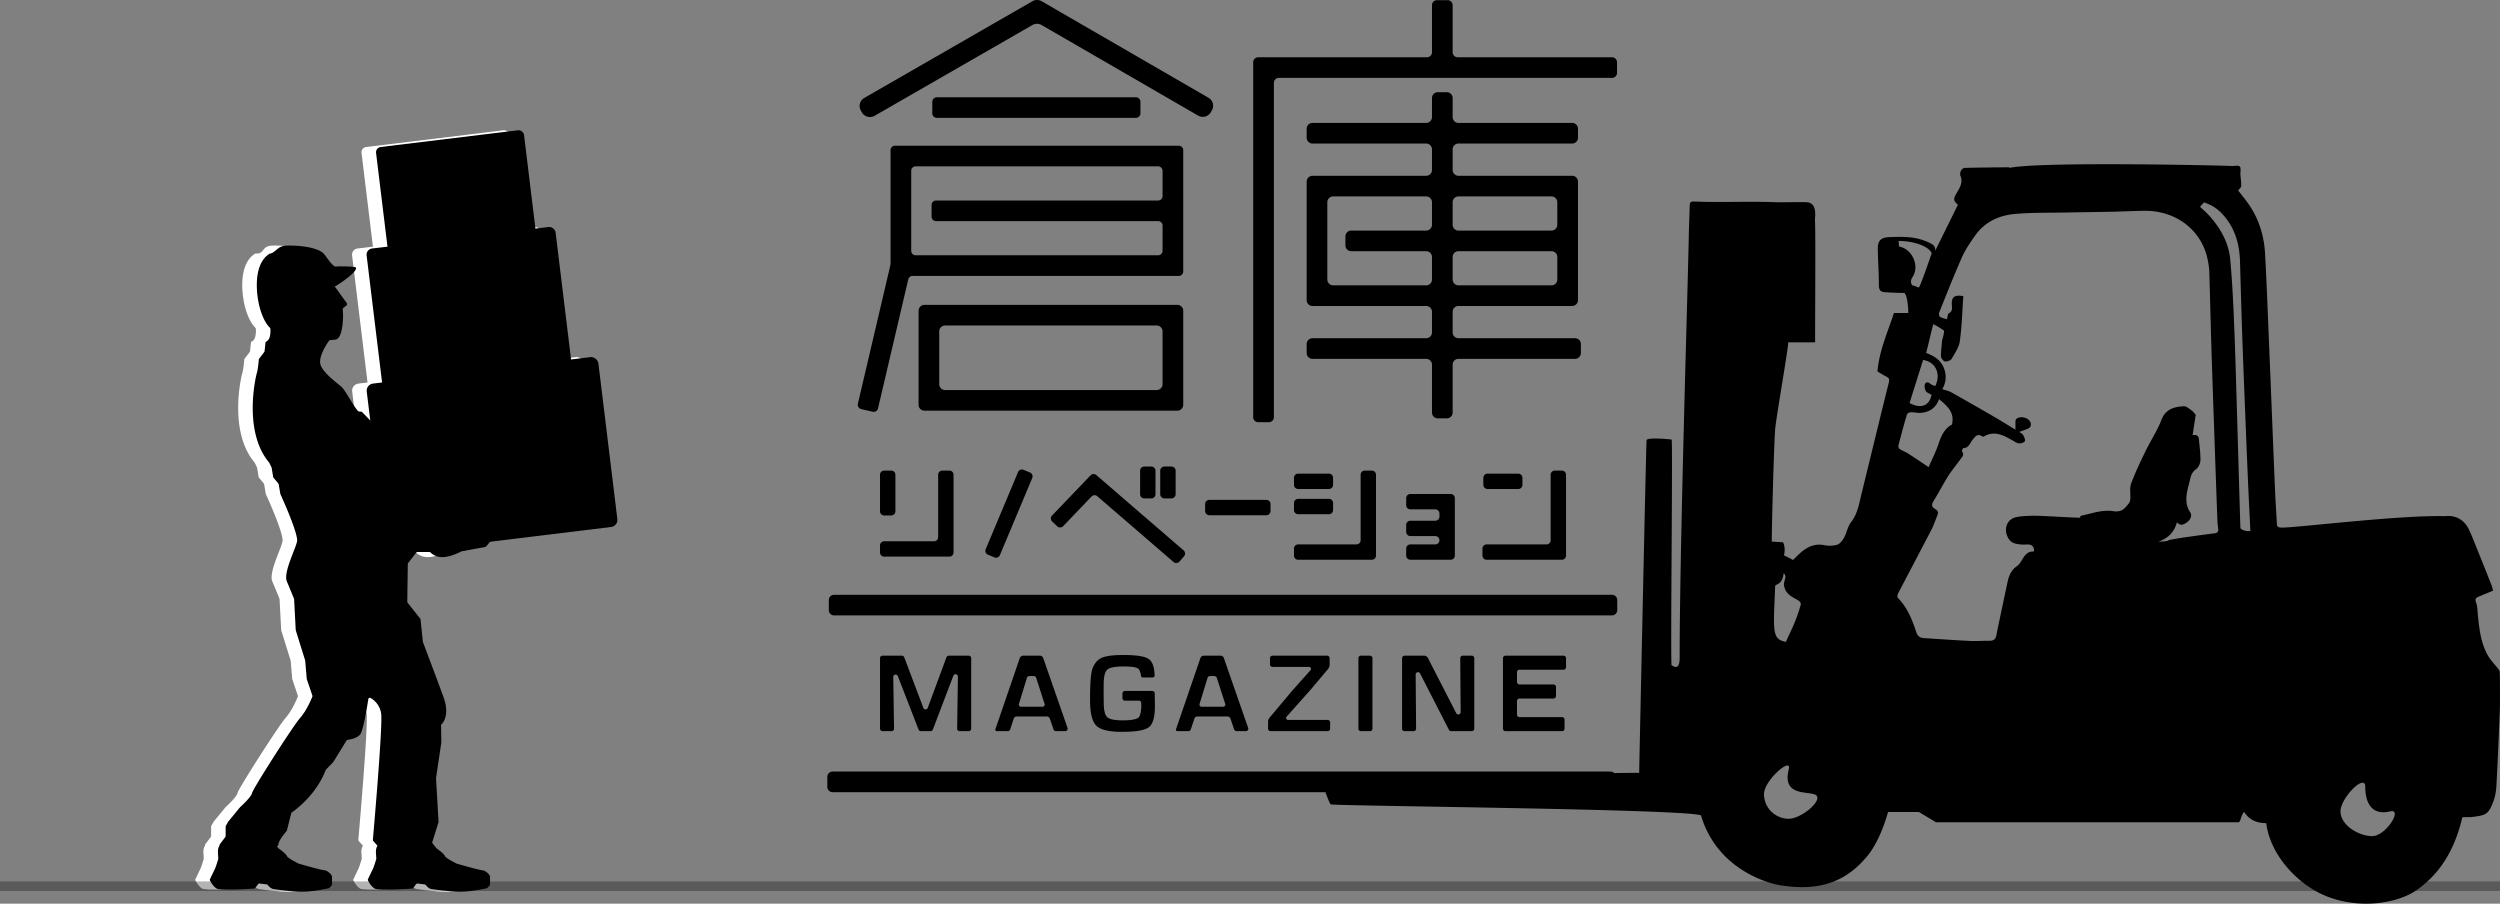
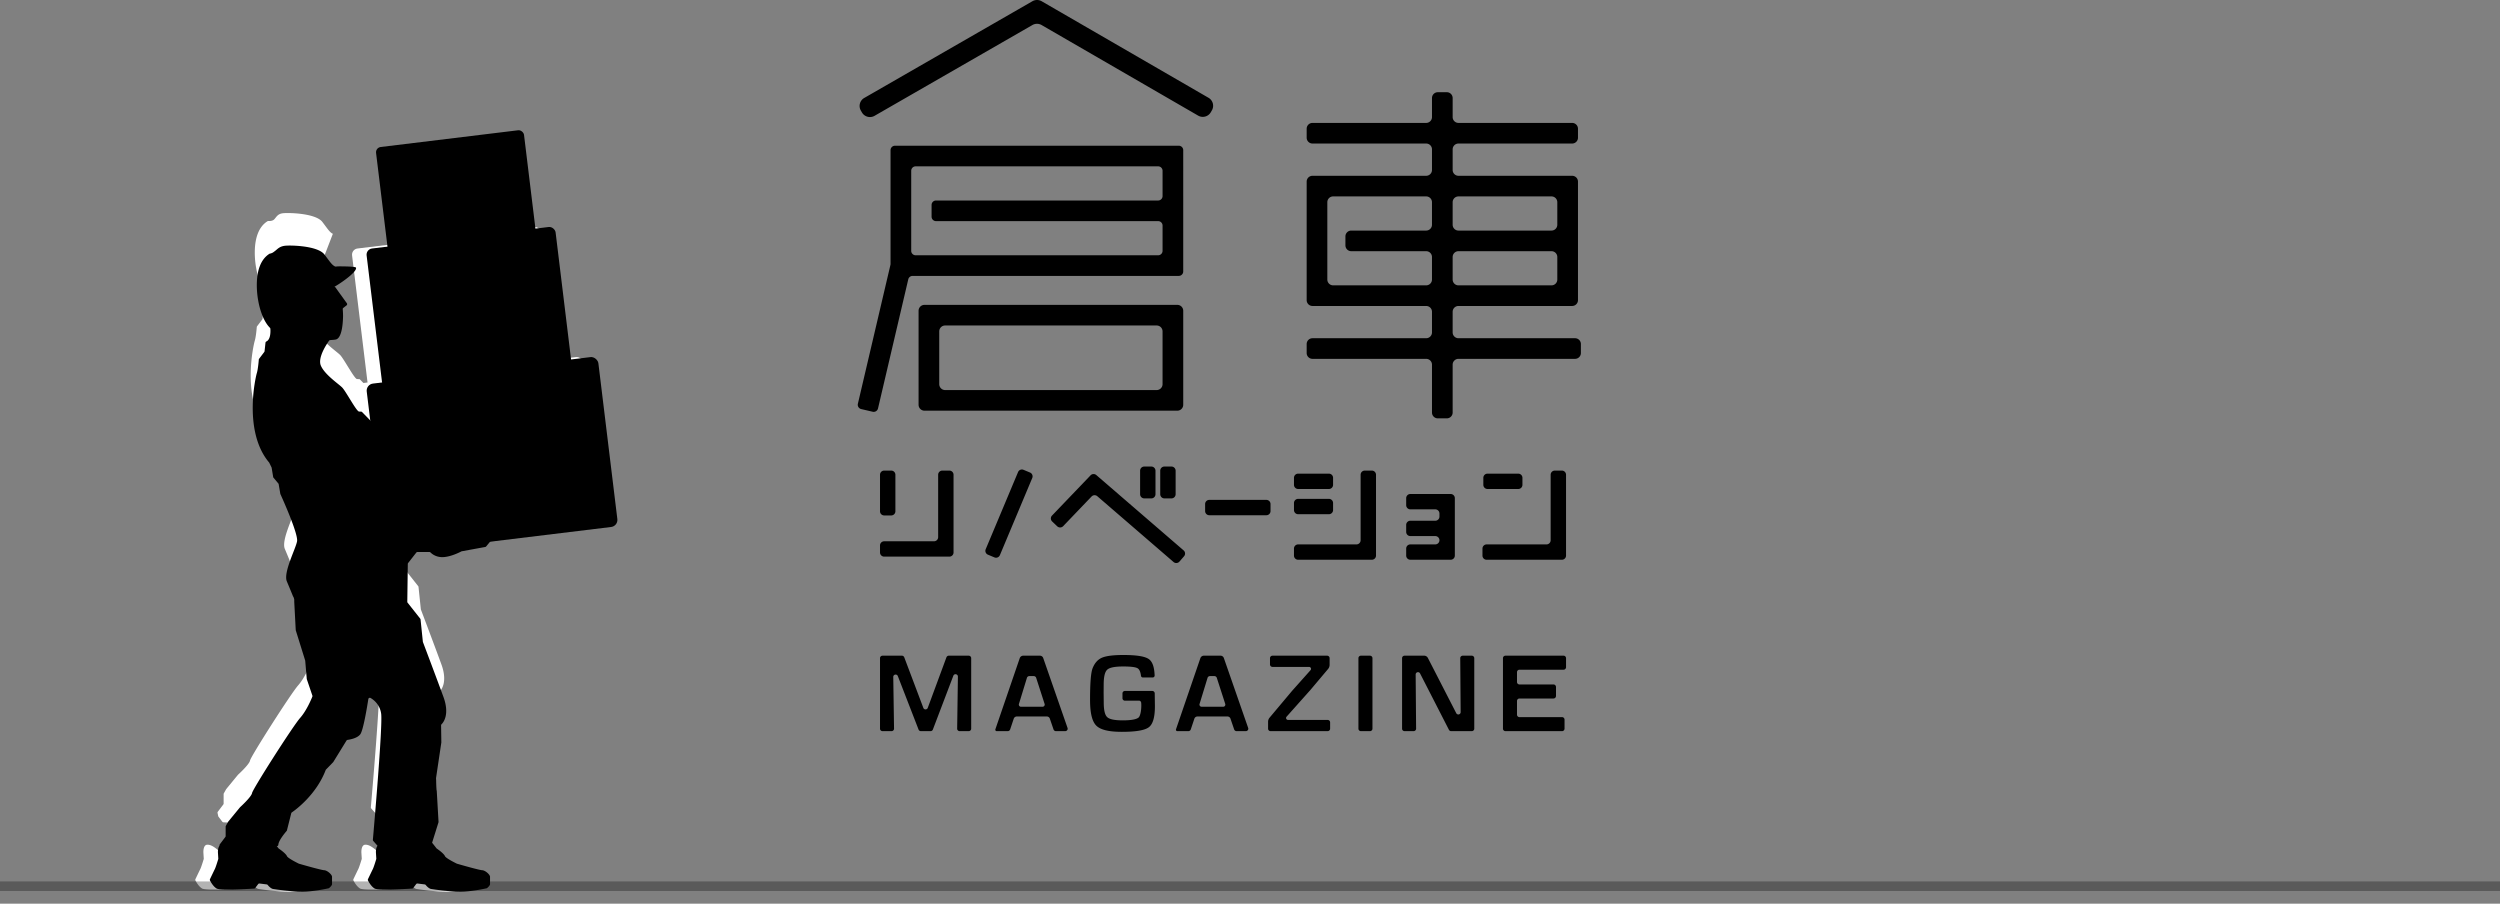
<svg xmlns="http://www.w3.org/2000/svg" width="916" height="331.099" viewBox="0 0 916 331.099">
  <rect x="0" y="0" width="916" height="331.099" fill="#808080" stroke="none" />
  <g data-name="レイヤー_1">
    <path d="M315.546 149.884l4.2.98a1.63 1.63 0 001.958-1.214l11.088-47.303a1.63 1.63 0 011.587-1.256h97.526c.901 0 1.63-.728 1.63-1.626V55.02c0-.898-.729-1.626-1.63-1.626H327.927c-.9 0-1.63.728-1.63 1.626v41.67c0 .125-.014.25-.043.37l-11.925 50.87c-.204.875.34 1.75 1.217 1.954zm18.324-87.31c0-.898.73-1.626 1.63-1.626h88.832c.9 0 1.63.728 1.63 1.626v9.266c0 .898-.73 1.626-1.63 1.626h-81.371c-.9 0-1.63.728-1.63 1.626v4.302c0 .898.73 1.626 1.63 1.626h81.371c.9 0 1.63.728 1.63 1.626v9.265c0 .898-.73 1.626-1.63 1.626H335.5c-.9 0-1.63-.728-1.63-1.626V62.574z" />
    <path d="M431.369 111.704h-92.636a2.165 2.165 0 00-2.168 2.162v34.445c0 1.194.971 2.162 2.168 2.162h92.636a2.164 2.164 0 002.167-2.162v-34.445c0-1.194-.97-2.162-2.167-2.162zm-5.406 29.053c0 1.194-.97 2.162-2.167 2.162h-77.49a2.164 2.164 0 01-2.167-2.162V121.42c0-1.194.97-2.162 2.167-2.162h77.49c1.196 0 2.167.968 2.167 2.162v19.337zm100.853 12.53h3.3a2.134 2.134 0 002.136-2.131v-17.543c0-1.178.957-2.132 2.137-2.132h42.712c1.18 0 2.137-.954 2.137-2.132v-3.29a2.134 2.134 0 00-2.137-2.132h-42.712a2.135 2.135 0 01-2.137-2.132v-7.556c0-1.177.957-2.131 2.137-2.131h41.644c1.18 0 2.138-.955 2.138-2.132V66.542a2.135 2.135 0 00-2.138-2.132H534.39a2.135 2.135 0 01-2.137-2.131v-7.557c0-1.177.957-2.132 2.137-2.132h41.644c1.18 0 2.138-.954 2.138-2.131v-3.291a2.135 2.135 0 00-2.138-2.132H534.39a2.135 2.135 0 01-2.137-2.131V35.92a2.134 2.134 0 00-2.137-2.131h-3.3c-1.18 0-2.136.954-2.136 2.131v6.985a2.135 2.135 0 01-2.137 2.131h-41.645c-1.18 0-2.136.955-2.136 2.132v3.29c0 1.178.956 2.132 2.136 2.132h41.645c1.18 0 2.137.955 2.137 2.132v7.557a2.135 2.135 0 01-2.137 2.131h-41.645c-1.18 0-2.136.955-2.136 2.132v43.434c0 1.177.956 2.132 2.136 2.132h41.645c1.18 0 2.137.954 2.137 2.131v7.556a2.135 2.135 0 01-2.137 2.132h-41.645c-1.18 0-2.136.954-2.136 2.132v3.29c0 1.178.956 2.132 2.136 2.132h41.645c1.18 0 2.137.954 2.137 2.132v17.543c0 1.177.957 2.131 2.137 2.131zm5.436-79.19c0-1.178.957-2.133 2.137-2.133h34.071c1.18 0 2.137.955 2.137 2.132v8.254a2.134 2.134 0 01-2.137 2.132h-34.07a2.135 2.135 0 01-2.138-2.132v-8.254zm0 20.07c0-1.177.957-2.131 2.137-2.131h34.071c1.18 0 2.137.954 2.137 2.131v8.255a2.134 2.134 0 01-2.137 2.132h-34.07a2.135 2.135 0 01-2.138-2.132v-8.255zm-9.71 10.387H488.47a2.135 2.135 0 01-2.137-2.132V74.096c0-1.177.957-2.132 2.137-2.132h34.07c1.181 0 2.138.955 2.138 2.132v8.254a2.135 2.135 0 01-2.137 2.132H495.1c-1.18 0-2.137.954-2.137 2.131v3.291c0 1.177.957 2.132 2.137 2.132h27.442c1.18 0 2.137.954 2.137 2.131v8.255a2.135 2.135 0 01-2.137 2.132zM315.811 41.196a3.392 3.392 0 004.627 1.24l57.826-33.257a3.395 3.395 0 013.392.004l57.346 33.18a3.392 3.392 0 004.63-1.228l.4-.69a3.375 3.375 0 00-1.23-4.617L381.668.456a3.395 3.395 0 00-3.392-.004l-61.62 35.44a3.374 3.374 0 00-1.243 4.614l.398.69z" />
-     <path d="M461.015 154.694h3.896a1.837 1.837 0 001.838-1.834V30.37c0-1.013.823-1.834 1.839-1.834h122.049c1.016 0 1.84-.821 1.84-1.834v-3.886a1.837 1.837 0 00-1.84-1.834H534.09a1.837 1.837 0 01-1.839-1.834V1.896a1.837 1.837 0 00-1.839-1.834h-3.895a1.836 1.836 0 00-1.839 1.834v17.252a1.837 1.837 0 01-1.84 1.834h-61.824c-1.016 0-1.84.82-1.84 1.834V152.86c0 1.013.824 1.834 1.84 1.834zM343.288 35.629c-.938 0-1.698.758-1.698 1.693v4.167c0 .935.76 1.694 1.698 1.694h72.872c.938 0 1.698-.759 1.698-1.694v-4.167c0-.935-.76-1.693-1.698-1.693h-72.872zm-37.676 189.857H590.62a1.93 1.93 0 001.932-1.927v-3.7a1.93 1.93 0 00-1.932-1.927H305.612a1.93 1.93 0 00-1.932 1.928v3.7a1.93 1.93 0 001.932 1.926z" />
-     <path d="M915.985 251.842c.002-1.881-.008-3.763-.084-5.642-.014-.377-.29-.783-.537-1.105-1.265-1.643-2.785-3.136-3.799-4.917-2.56-4.497-3.128-9.555-3.664-14.595-.17-1.6-.116-3.29-.65-4.765-.424-1.172-.244-1.693.738-2.117 1.742-.754 3.504-1.46 5.433-2.26-.116-.505-.184-1.16-.416-1.75a1897.586 1897.586 0 00-5.682-14.233c-.9-2.228-1.755-4.483-2.812-6.636-1.016-2.072-3.503-5.268-8.678-4.692-16.589-.488-55.764 4.398-59.955 4.176-1.213-.065-1.586-.307-1.64-1.433-.187-3.845-.467-7.686-.634-11.532-.39-8.958-.737-17.918-1.102-26.877-.364-8.96-.72-17.92-1.098-26.879-.473-11.234-.866-22.473-1.49-33.7-.358-6.433-2.188-12.498-5.882-17.88-1.268-1.85-2.712-3.58-3.979-5.239.369-.487 1.081-1 1.108-1.548.07-1.406-.179-2.827-.27-4.244-.066-1.02.3-2.412-.23-2.958-.507-.522-1.925-.147-2.94-.199-4.388-.225-69.669-1.67-81.371.676-.095-.071-.192-.205-.287-.204-5.36.058-10.723.083-16.082.23-1.28.035-2.144 1.75-1.623 3.04.932 2.31-.355 4.318-1.328 5.989-1.23 2.113-1.564 2.872.352 4.477l-8.31 16.83c.123-2.04-1.269-2.498-2.702-3.16-4.55-2.103-9.337-2.002-14.157-1.802-3.113.13-4.256 1.323-4.187 4.413.143 6.323.334 7.04.395 13.364.015 1.543.658 2.282 2.054 2.38 2.338.164 4.685.283 7.028.277 1.372-.004 1.74 6.202 1.687 7.348h-5.238c-2.277 6.957-5.374 13.703-6.052 21.43.935.548 2.079 1.286 3.287 1.901.946.482 1.183.935.895 2.092-3.404 13.639-6.694 27.305-10.05 40.955-.872 3.55-1.39 7.179-3.795 10.26-1.248 1.6-1.581 3.88-2.59 5.707-.583 1.053-1.552 2.298-2.593 2.597-1.51.432-3.278.422-4.877.104-5.923-1.176-9.793 4.38-11.221 5.437l-3.173-1.637c-.489.557.837-2.076-.481-4.866-.696.078-3.444-.26-4.104-.186-.129-.57.763-37.554 1.303-41.957.89-7.238 5.041-30.732 4.688-31.088h9.894c-.101-1.012.24-42.335-.1-44.945.637-5.454-1.356-6.319-3.223-6.39-2.496-.097-8.845.092-11.34 0-10.182-.379-18.785.146-28.965-.223-2.227-.08-2.315 0-2.368 2.244-.08 3.253-.244 6.504-.3 9.757-.348 19.576-3.357 114.26-3.357 155.17 0 5.216-2.564 2.758-2.947 2.779-.48.026.477-82.697 0-82.763-.997-.139-9.061-.884-9.175.248-.187 1.849-2.588 115.436-2.717 121.882-.554-.035-3.92-.006-9.166.072a1.928 1.928 0 00-1.354-.554H305.064a1.93 1.93 0 00-1.932 1.927v3.7a1.93 1.93 0 001.932 1.927h180.57c.833 2.163 1.674 4.455 2.003 4.487 6.706.633 130.88 1.715 135.607 4.022 5.897 19.85 24.725 24.975 29.249 25.634 8.36 1.217 20.708 1.927 30.736-9.656 5.668-5.902 8.545-17.218 8.545-17.218h11.321l6.268 3.757h110.98c.968-1.094.432-1.86 1.9-3.815 1.726 2.721 4.307 4.136 8.108 4.136 1.276 10.327 9.272 19.87 18.025 24.826 12.927 7.321 29.525 5.153 37.287-.442 5.743-4.138 12.974-11.244 16.54-26.527 1.243-.109 2.466.018 3.656-.13 5.019-.628 5.914-.845 7.767-5.853.657-1.772.961-3.74 1.064-5.637.486-9.074.874-18.154 1.237-27.234.117-2.918.058-5.842.058-8.763zM650.413 214.82c.008-.186.207-.447.38-.515 1.928-.762 2.546-2.348 2.737-4.3 1.38 1.239.092 2.472.098 4.268.725 5.454 6.918 4.803 6.105 7.549-1.94 6.547-3.234 8.485-5.38 13.382-5.154-1.078-4.611-3.566-3.94-20.384zm4.988 85.17c-5.013 0-9.077-4.053-9.077-9.053s10.293-13.904 9.077-9.054c-2.27 9.054 5.248 8.162 9.076 9.054 4.882 1.137-4.063 9.053-9.076 9.053zm40.406-209.673c-.045-.594-.095-1.228-.158-2.027 5.177-.022 10.942 1.76 12.131 4.507-.987 2.782-3.859 11.27-4.685 12.521-.463 0-1.71-.755-2.405-.755-.822-1.11-.577-2.059.113-3.137 2.588-4.042-.141-10.21-4.996-11.109zm9.874 53.025c.403.628 1.364.899 2.051 1.31-.83 4.08-3.898 5.239-8.072 3.018 1.638-5.211 3.282-10.449 4.954-15.772 4.614.65 6.677 5.18 4.441 9.586-.583-.273-1.262-.44-1.738-.845-.824-.698-1.705-.773-2.037.183-.252.729-.032 1.846.4 2.52zm-10.073 19.819c.97-3.77 1.978-7.53 3.074-11.264.117-.394.87-.833 1.34-.845 1.311-.035 2.644.32 3.94.202 3.117-.284 5.391-1.877 6.513-5.034 2.92 2.53 5.793 4.793 4.724 9.332-2.477 1.291-3.836 3.78-4.81 6.758-1.032 3.16-2.584 6.153-3.751 8.852-2.49-1.663-4.987-3.377-7.536-5.011-.996-.638-2.15-1.028-3.14-1.674-.293-.19-.456-.918-.354-1.316zm115.76 32.255c-3.63.461-7.256.941-10.876 1.468-2.179.316-4.343.732-6.374 1.08 1.712 0-.873.495-3.28.495 3.372-1.141 5.797-3.329 6.791-7.109 1.383 1.527 2.534.789 3.603.068 1.279-.86 2.064-2.476 1.328-3.587-2.71-4.094-1.046-8.061-.14-12.087.337-1.5.766-2.828 2.233-3.848.887-.617 1.559-2.14 1.586-3.273.062-2.548-.341-5.107-.55-7.663-.107-1.307-.846-1.766-2.309-1.524l1.13-7.502c-.629-.662-1.019-1.233-1.551-1.596-.87-.591-1.853-1.513-2.754-1.477-3.562.145-6.743 1.016-8.275 5.026-1.507 3.942-3.92 7.531-5.775 11.353-1.903 3.921-3.809 7.864-5.31 11.946-.627 1.705-.17 3.794-.294 5.703-.036.561-.257 1.203-.61 1.63-.726.882-1.477 1.863-2.446 2.388-.832.451-2.021.574-2.98.411-4.089-.693-7.846.78-11.713 1.565-.396.08-.79.518-.632.57v.236c-3.148 0-14.417-.797-17.455-.718-1.98.051-3.995.107-5.923.505-3.61.745-4.792 4.575-2.927 7.747 1.133 1.925 2.722 2.042 4.45 2.254.893.11 1.81.026 2.718.024q2.343-.005 2.218 2.566c-2.844-.187-3.717 2.102-4.96 3.987a5.637 5.637 0 01-1.421 1.473c-2.074 1.467-2.864 3.611-3.355 5.954-1.351 6.435-2.757 12.86-4.053 19.306-.31 1.542-1.108 2.017-2.568 1.995-2.416-.035-4.84.168-7.249.049-5.597-.276-11.19-.676-16.783-1.043-1.446-.095-2.275-.75-2.774-2.271-1.488-4.526-3.276-8.93-6.697-12.457-.26-.268-.184-1.126.037-1.553 4.07-7.835 8.215-15.632 12.272-23.474.874-1.688 1.455-3.526 2.19-5.287.427-1.023.075-1.764-.83-2.25-1.498-.804-1.323-1.738-.533-3.025 1.824-2.97 3.417-6.085 5.278-9.031 1.334-2.112 2.975-4.028 4.431-6.066.628-.879 1.602-1.718.645-3.018-.137-.185.29-1.144.474-1.15 2.062-.057 2.452-1.935 3.433-3.1.96-1.142 1.706-2.409 3.448-1.241.169.112.511.152.673.056 3.828-2.265 7.095-.425 10.374 1.376.782.43 1.56 1.066 2.387 1.15.748.077 1.958-.267 2.232-.8.27-.529-.295-1.562-.648-2.3-.18-.373-.705-.582-1.374-1.096 1.155-.424 2.014-.75 2.882-1.054 1.248-.438 1.705-1.547 1.088-2.668-.915-1.66-3.745-2.217-5.101-.986a.963.963 0 00-.272.625c-.029.953-.013 1.908-.013 3.263-2.804-1.7-5.178-3.192-7.603-4.597-5.318-3.08-10.645-6.146-16.01-9.144-.973-.544-2.144-.738-3.2-1.085 1.451-2.502 1.642-5.257.505-7.955-1.154-2.743-3.52-4.28-6.432-5.328.684-2.311 1.902-8.025 2.635-10.504 1.205.457 2.994 1.707 3.87 2.274.397.257-.69 3.543-.712 4.138-.067 1.78-.429 3.56-.346 5.326.032.683.88 1.78 1.481 1.871.774.118 2.078-.351 2.445-.98 1.21-2.068 2.687-4.243 2.998-6.522.745-5.448.883-10.978 1.263-16.427-3.282-.55-4.322.329-4.213 3.08.048 1.216.397 2.451-1.12 3.241-.424.22-.41 1.278-.652 2.155-.804-.254-1.768-.41-2.546-.876-.32-.192-.48-1.149-.303-1.593 2.724-6.781 5.389-13.591 8.352-20.27 1.229-2.772 3.002-5.336 4.749-7.843 3.538-5.077 8.795-7.48 14.706-8.005 6.176-.549 12.416-.395 18.63-.52 5.8-.118 11.598-.179 17.397-.3 3.743-.08 7.486-.276 11.23-.329 11.47-.164 21.19 6.867 23.369 18.192.272 1.409.492 2.847.536 4.278.287 9.327.489 18.657.777 27.984.329 10.656.713 21.31 1.082 31.965.358 10.35.72 20.701 1.1 31.051.036 1.021.176 2.04.305 3.055.137 1.073-.357 1.521-1.389 1.653zm9.511-2.079c-.405-12.822-.754-25.647-1.137-38.47-.35-11.68-.642-23.36-1.115-35.035-.335-8.29-.708-16.589-1.478-24.845-.58-6.211-3.646-11.481-7.793-16.092-.957-1.063-2.07-1.987-3.277-3.132l1.546-1.674c.3.41 3.335.766 6.676 4.365 4.518 4.867 6.25 10.822 6.44 17.321.253 8.67.478 17.34.776 26.008.328 9.567.714 19.13 1.092 28.695a7125.4 7125.4 0 001.095 26.705c.25 5.767.552 11.532.831 17.319-.985.35-3.629-.3-3.656-1.165zm48.31 113.017c-5.012 0-11.629-4.053-11.629-9.053s9.077-14.054 9.077-9.054c0 6.573 2.872 10.569 9.076 9.054 4.87-1.189-1.51 9.053-6.523 9.053z" />
    <path d="M323.964 172.422h2.584c.843 0 1.527.684 1.527 1.527v13.387c0 .84-.682 1.523-1.523 1.523h-2.592c-.84 0-1.523-.682-1.523-1.523V173.95c0-.843.684-1.527 1.527-1.527zm18.249 25.904h-18.25c-.843 0-1.526.682-1.526 1.523v2.578c0 .842.683 1.523 1.527 1.523h23.887c.844 0 1.527-.681 1.527-1.523v-28.482c0-.84-.683-1.523-1.527-1.523h-2.584c-.844 0-1.527.682-1.527 1.523v22.858c0 .841-.684 1.523-1.527 1.523zm154.793 1.143h-21.367c-.844 0-1.527.681-1.527 1.523v2.578c0 .84.683 1.523 1.527 1.523h27.005c.843 0 1.527-.682 1.527-1.523v-29.625c0-.84-.684-1.523-1.527-1.523h-2.585c-.843 0-1.527.682-1.527 1.523v24c0 .842-.683 1.524-1.526 1.524zm71.154-25.524v24c0 .842-.683 1.524-1.526 1.524h-21.929c-.843 0-1.527.681-1.527 1.523v2.578c0 .84.684 1.523 1.527 1.523h27.568c.843 0 1.526-.682 1.526-1.523v-29.625c0-.84-.683-1.523-1.526-1.523h-2.585c-.843 0-1.527.682-1.527 1.523zm-125.08 9.213h20.915c.842 0 1.527.684 1.527 1.527v2.574c0 .84-.683 1.523-1.523 1.523h-20.915a1.528 1.528 0 01-1.527-1.527v-2.574c0-.84.682-1.523 1.523-1.523zm32.555-9.614h11.278c.843 0 1.527.684 1.527 1.527v2.574c0 .84-.682 1.523-1.523 1.523H475.64a1.528 1.528 0 01-1.527-1.527v-2.574c0-.84.682-1.523 1.523-1.523zm69.383 0h11.277c.843 0 1.527.684 1.527 1.527v2.574c0 .84-.682 1.523-1.523 1.523h-11.278a1.528 1.528 0 01-1.527-1.527v-2.574c0-.84.683-1.523 1.524-1.523z" />
    <path d="M475.635 182.784h11.278c.843 0 1.527.685 1.527 1.527v2.575c0 .84-.682 1.523-1.523 1.523H475.64a1.528 1.528 0 01-1.527-1.527v-2.574c0-.841.682-1.524 1.523-1.524zm-56.377-11.842h2.588c.843 0 1.527.684 1.527 1.526v8.62c0 .842-.682 1.524-1.523 1.524h-2.588a1.528 1.528 0 01-1.527-1.527v-8.62c0-.841.682-1.523 1.523-1.523zm7.375 0h2.589c.842 0 1.527.684 1.527 1.526v8.62c0 .842-.683 1.524-1.523 1.524h-2.589a1.528 1.528 0 01-1.527-1.527v-8.62c0-.841.683-1.523 1.523-1.523zm90.121 15.685h9.133c.843 0 1.527.682 1.527 1.523v1.125c0 .841-.684 1.523-1.527 1.523h-9.133c-.844 0-1.527.682-1.527 1.523v2.578c0 .841.683 1.523 1.527 1.523h9.133c.843 0 1.527.682 1.527 1.523 0 .842-.684 1.524-1.527 1.524h-9.133c-.844 0-1.527.681-1.527 1.523v2.578c0 .84.683 1.523 1.527 1.523h14.771c.843 0 1.527-.682 1.527-1.523v-21.044c0-.841-.684-1.523-1.527-1.523h-14.771c-.844 0-1.527.682-1.527 1.523v2.578c0 .841.683 1.523 1.527 1.523zm-154.778 16.608l2.385.996a1.528 1.528 0 001.998-.818l11.863-28.283a1.522 1.522 0 00-.82-1.993l-2.385-.995a1.528 1.528 0 00-1.998.817l-11.862 28.283a1.522 1.522 0 00.82 1.993zm23.529-12.173l1.868 1.78a1.53 1.53 0 002.16-.048l10.42-10.877a1.53 1.53 0 012.103-.1l27.934 24.104a1.53 1.53 0 002.154-.155l1.691-1.95a1.52 1.52 0 00-.155-2.148l-31.994-27.606a1.53 1.53 0 00-2.103.1l-14.127 14.746a1.52 1.52 0 00.05 2.154zm-29.66 50.078c0-.496-.423-.9-.942-.9h-7.238a.945.945 0 00-.883.587l-6.851 18.537a.854.854 0 01-.809.565h-.002a.856.856 0 01-.81-.56l-7-18.554a.946.946 0 00-.879-.576h-7.053c-.52 0-.942.405-.942.9V267c0 .496.423.898.942.898h3.258c.52 0 .942-.402.942-.899l-.288-18.956a.847.847 0 01.699-.864c.357-.069.79.071.972.537l7.605 19.615c.14.344.484.567.875.567h3.48a.934.934 0 00.877-.578l7.505-19.727a.844.844 0 01.97-.54c.355.069.71.361.703.863L350.704 267c.001.495.424.897.942.897h3.257c.52 0 .942-.402.942-.899V241.14zm55.764-1.149c-3.703 0-6.359.341-7.892 1.013-1.514.662-2.659 1.97-3.404 3.884-.617 1.612-.917 5.39-.917 11.551 0 4.797.743 7.876 2.271 9.416s4.589 2.289 9.356 2.289c5.213 0 8.467-.564 9.948-1.72 1.47-1.143 2.185-3.659 2.185-7.69l-.064-4.683a.901.901 0 00-.89-.888h-10.038a.895.895 0 00-.89.899v1.768c0 .496.4.899.89.899h5.194c.427 0 .75.352.785.857.162 2.27-.292 4.756-.971 5.32-1.03.857-3.704 1.036-5.765 1.036-3.005 0-4.88-.388-5.73-1.186-.855-.802-1.27-2.581-1.27-5.438l-.04-3.583.02-2.821c0-2.91.42-4.717 1.28-5.522.853-.804 2.777-1.196 5.881-1.196 2.849 0 4.587.226 5.313.692.622.401 1.022 1.308 1.19 2.697.044.367.315.634.645.634h3.695a.65.65 0 00.467-.207.722.722 0 00.2-.524c-.115-3.055-.787-4.996-2.054-5.938-1.413-1.05-4.487-1.559-9.395-1.559zm91.26 1.149c0-.496-.423-.9-.942-.9h-3.258c-.52 0-.942.404-.942.9v25.858c0 .497.423.9.942.9h3.258c.52 0 .942-.403.942-.9V241.14zm70.031-.9h-21.273c-.52 0-.942.404-.942.9v25.859c0 .496.423.898.942.898h20.722c.496 0 .9-.422.9-.941v-3.258c0-.52-.404-.942-.9-.942h-15.615a.907.907 0 01-.907-.907v-5.011c0-.501.406-.907.907-.907h12.482c.496 0 .901-.423.901-.942v-3.258c0-.52-.405-.942-.9-.942h-12.483a.907.907 0 01-.907-.907v-3.594c0-.501.406-.907.907-.907h16.165c.496 0 .9-.423.9-.942v-3.258c0-.52-.404-.942-.9-.942zm-32.727.9c0-.496-.423-.9-.942-.9h-3.257c-.52 0-.942.404-.942.9l.152 19.779a.842.842 0 01-.65.835.841.841 0 01-.962-.44l-10.402-20.252a1.544 1.544 0 00-1.367-.823h-7.141c-.52 0-.942.405-.942.9V267c0 .496.422.898.942.898h3.258c.52 0 .942-.402.942-.899l-.164-19.855a.837.837 0 01.648-.834c.397-.1.78.08.964.44l10.585 20.664c.16.298.472.484.813.484h7.523c.52 0 .942-.402.942-.899V241.14zm-53.755 22.638h-14.495a.706.706 0 01-.527-1.176l8.493-9.53c.01-.01.024-.012.034-.022l6.692-7.943a2.36 2.36 0 00.554-1.517v-2.45c0-.496-.422-.9-.942-.9h-19.96c-.52 0-.942.404-.942.9v2.32c0 .496.423.899.942.899h10.506c.014 0 .025.005.039.005h2.846c.61 0 .933.72.528 1.176l-6.762 7.587-8.245 9.823c-.355.423-.551.96-.551 1.512v2.536c0 .497.422.9.942.9h20.848c.52 0 .942-.403.942-.9v-2.32c0-.495-.422-.9-.942-.9zm-29.088 2.935l-8.91-25.607a1.291 1.291 0 00-1.22-.867h-6.091a1.37 1.37 0 00-1.297.927l-8.922 26.038a.523.523 0 00.495.693h4.015a.956.956 0 00.907-.652l1.305-3.905a1.2 1.2 0 011.137-.82h10.994c.497 0 .939.317 1.1.787l1.347 3.943a.957.957 0 00.905.647h3.343c.316 0 .6-.143.78-.393a.865.865 0 00.112-.79zm-9.157-7.758h-7.897a.793.793 0 01-.758-1.025l2.924-9.555a.923.923 0 01.883-.653h1.637c.4 0 .756.258.879.64l3.087 9.557a.793.793 0 01-.755 1.036zm-57.025 7.758l-8.91-25.607a1.292 1.292 0 00-1.22-.867h-6.092a1.37 1.37 0 00-1.297.927l-8.922 26.038a.523.523 0 00.496.693h4.015a.956.956 0 00.906-.652l1.305-3.905a1.2 1.2 0 011.138-.82h10.994c.497 0 .938.317 1.099.787l1.348 3.943a.957.957 0 00.905.647h3.343c.316 0 .6-.143.78-.393a.865.865 0 00.112-.79zm-9.157-7.758h-7.897a.793.793 0 01-.758-1.025l2.924-9.555a.923.923 0 01.882-.653h1.638c.4 0 .755.258.878.64l3.087 9.557a.793.793 0 01-.754 1.036z" />
    <g fill="#fff">
-       <path d="M117.376 97.57a.56.56 0 00.207.033c.908-.01 7.367-.071 7.533.473.502 1.652-6.703 6.464-8.55 7.347a.564.564 0 01.866.235c.51 1.248 1.734 3.867 3.475 5.13a.56.56 0 01.024.887c-.19.156-.397.334-.587.512a.564.564 0 00-.171.524c.15.763.215 2.884.188 3.399-.034.64-.08 7.566-2.566 8.265-.564.159-1.927.195-2.208.248a.561.561 0 00-.355.224c-.694.966-4.25 6.134-3.008 9.093 1.374 3.274 6.377 6.627 7.761 7.983 1.385 1.355 5.26 8.787 6.223 8.868.344.028.56.032.694.025a.574.574 0 01.443.168l33.677 34.482a.566.566 0 00.074.064l14.456 10.405a.566.566 0 01.106.82l-2.86 3.461a.566.566 0 01-.335.197l-8.602 1.575a.544.544 0 00-.16.055c-.528.281-3.82 1.975-6.691 2.09-2.58.103-4.139-1.238-4.609-1.714a.557.557 0 00-.398-.165h-4.362a.566.566 0 00-.446.218l-2.988 3.821a.566.566 0 00-.12.341l-.182 13.848a.566.566 0 00.122.359l4.614 5.833a.566.566 0 01.119.293l.846 8.159a.545.545 0 00.033.14c.376.994 4.905 12.966 7.508 20.083 2.353 6.438-.019 9.36-.695 10.025a.556.556 0 00-.164.407l.09 6.204c0 .03-.001.06-.006.091l-1.933 12.984a.566.566 0 00-.006.116l.918 15.942a.566.566 0 01-.025.202l-2.597 8.296a.566.566 0 01-.25.316l-2.538 1.525-2.944 1.63a.566.566 0 01-.247.07l-7.956.382a.566.566 0 01-.305-.072l-4.564-2.564a.566.566 0 01-.147-.12l-2.347-2.66a.56.56 0 01-.14-.422c.298-3.394 3.646-41.8 3.039-46.195-.464-3.354-2.692-5.07-3.864-5.754a.563.563 0 00-.842.403c-.412 2.66-1.833 11.41-2.942 12.89-1.098 1.463-3.804 1.93-4.656 2.045a.561.561 0 00-.405.263l-4.82 7.827a.566.566 0 01-.075.098l-2.603 2.679a.551.551 0 00-.12.187c-3.49 9.143-11.14 14.659-12.394 15.517a.568.568 0 00-.23.33l-1.572 6.248a.556.556 0 01-.12.23c-.495.572-2.959 3.486-3.032 5.043a.559.559 0 01-.563.527h-.417a.566.566 0 00-.165.025l-11.385 3.454a.566.566 0 01-.193.024l-6.642-.33a.566.566 0 01-.423-.222l-1.395-1.84a.566.566 0 01-.102-.222l-.247-1.134a.566.566 0 01.102-.461l2.01-2.662a.566.566 0 00.115-.34v-3.46c0-.097.025-.192.072-.277l.847-1.507a.566.566 0 01.056-.082l4.263-5.19a.535.535 0 01.054-.056c.366-.334 4.171-3.839 4.387-5.197.226-1.426 14.933-24.483 17.606-27.507 2.36-2.672 4.105-6.86 4.48-7.803a.559.559 0 00.009-.388l-2.03-5.984a.566.566 0 01-.028-.134l-.56-6.628a.566.566 0 00-.023-.121l-3.433-11.024a.566.566 0 01-.024-.138l-.595-11.299a.551.551 0 00-.04-.18 584.812 584.812 0 00-2.618-6.33c-1.36-3.23 3.2-11.84 3.74-14.674.519-2.723-5.616-16.244-6.096-17.296a.55.55 0 01-.042-.137l-.598-3.513a.566.566 0 00-.162-.309l-1.698-2.028a.566.566 0 01-.17-.383l-.527-3.195a.566.566 0 00-.057-.227l-.825-1.7a.53.53 0 00-.071-.11c-9.498-11.269-4.99-31.152-4.5-32.726.43-1.375.672-4.26.726-4.974a.557.557 0 01.113-.295l1.89-2.495a.566.566 0 00.11-.28l.341-3.121a.561.561 0 01.322-.448c1.64-.765 1.528-3.827 1.465-4.662a.554.554 0 00-.164-.353c-3.247-3.24-4.26-9.81-4.26-9.81s-2.753-13.04 4.112-17.318a.572.572 0 01.338-.084c.423.026 1.505.025 2.12-.592.778-.78 1.2-1.985 3.1-2.238 1.902-.254 12.042-.09 14.548 3.174 1.803 2.348 2.76 3.927 3.848 4.338z" />
+       <path d="M117.376 97.57a.56.56 0 00.207.033c.908-.01 7.367-.071 7.533.473.502 1.652-6.703 6.464-8.55 7.347a.564.564 0 01.866.235c.51 1.248 1.734 3.867 3.475 5.13a.56.56 0 01.024.887c-.19.156-.397.334-.587.512a.564.564 0 00-.171.524a.561.561 0 00-.355.224c-.694.966-4.25 6.134-3.008 9.093 1.374 3.274 6.377 6.627 7.761 7.983 1.385 1.355 5.26 8.787 6.223 8.868.344.028.56.032.694.025a.574.574 0 01.443.168l33.677 34.482a.566.566 0 00.074.064l14.456 10.405a.566.566 0 01.106.82l-2.86 3.461a.566.566 0 01-.335.197l-8.602 1.575a.544.544 0 00-.16.055c-.528.281-3.82 1.975-6.691 2.09-2.58.103-4.139-1.238-4.609-1.714a.557.557 0 00-.398-.165h-4.362a.566.566 0 00-.446.218l-2.988 3.821a.566.566 0 00-.12.341l-.182 13.848a.566.566 0 00.122.359l4.614 5.833a.566.566 0 01.119.293l.846 8.159a.545.545 0 00.033.14c.376.994 4.905 12.966 7.508 20.083 2.353 6.438-.019 9.36-.695 10.025a.556.556 0 00-.164.407l.09 6.204c0 .03-.001.06-.006.091l-1.933 12.984a.566.566 0 00-.006.116l.918 15.942a.566.566 0 01-.025.202l-2.597 8.296a.566.566 0 01-.25.316l-2.538 1.525-2.944 1.63a.566.566 0 01-.247.07l-7.956.382a.566.566 0 01-.305-.072l-4.564-2.564a.566.566 0 01-.147-.12l-2.347-2.66a.56.56 0 01-.14-.422c.298-3.394 3.646-41.8 3.039-46.195-.464-3.354-2.692-5.07-3.864-5.754a.563.563 0 00-.842.403c-.412 2.66-1.833 11.41-2.942 12.89-1.098 1.463-3.804 1.93-4.656 2.045a.561.561 0 00-.405.263l-4.82 7.827a.566.566 0 01-.075.098l-2.603 2.679a.551.551 0 00-.12.187c-3.49 9.143-11.14 14.659-12.394 15.517a.568.568 0 00-.23.33l-1.572 6.248a.556.556 0 01-.12.23c-.495.572-2.959 3.486-3.032 5.043a.559.559 0 01-.563.527h-.417a.566.566 0 00-.165.025l-11.385 3.454a.566.566 0 01-.193.024l-6.642-.33a.566.566 0 01-.423-.222l-1.395-1.84a.566.566 0 01-.102-.222l-.247-1.134a.566.566 0 01.102-.461l2.01-2.662a.566.566 0 00.115-.34v-3.46c0-.097.025-.192.072-.277l.847-1.507a.566.566 0 01.056-.082l4.263-5.19a.535.535 0 01.054-.056c.366-.334 4.171-3.839 4.387-5.197.226-1.426 14.933-24.483 17.606-27.507 2.36-2.672 4.105-6.86 4.48-7.803a.559.559 0 00.009-.388l-2.03-5.984a.566.566 0 01-.028-.134l-.56-6.628a.566.566 0 00-.023-.121l-3.433-11.024a.566.566 0 01-.024-.138l-.595-11.299a.551.551 0 00-.04-.18 584.812 584.812 0 00-2.618-6.33c-1.36-3.23 3.2-11.84 3.74-14.674.519-2.723-5.616-16.244-6.096-17.296a.55.55 0 01-.042-.137l-.598-3.513a.566.566 0 00-.162-.309l-1.698-2.028a.566.566 0 01-.17-.383l-.527-3.195a.566.566 0 00-.057-.227l-.825-1.7a.53.53 0 00-.071-.11c-9.498-11.269-4.99-31.152-4.5-32.726.43-1.375.672-4.26.726-4.974a.557.557 0 01.113-.295l1.89-2.495a.566.566 0 00.11-.28l.341-3.121a.561.561 0 01.322-.448c1.64-.765 1.528-3.827 1.465-4.662a.554.554 0 00-.164-.353c-3.247-3.24-4.26-9.81-4.26-9.81s-2.753-13.04 4.112-17.318a.572.572 0 01.338-.084c.423.026 1.505.025 2.12-.592.778-.78 1.2-1.985 3.1-2.238 1.902-.254 12.042-.09 14.548 3.174 1.803 2.348 2.76 3.927 3.848 4.338z" />
      <path d="M89.958 309.403a.551.551 0 00.404-.614c-.13-1.007.224-2.656 2.196-2.647.567.002 3.683 4.065 4.133 4.655a.529.529 0 00.126.12c.423.289 2.574 1.794 3.002 2.781.327.755 3.873 2.514 4.31 2.729.03.014.057.025.088.034.643.186 8.044 2.324 9.207 2.379 1.216.057 2.904 1.651 2.904 2.391v2.733c0 .462-.753 1.147-1.04 1.39a.55.55 0 01-.24.12c-.855.191-5.663 1.224-9.525 1.224-4.254 0-9.656-.798-10.736-.968-.853-.135-1.705-1.085-2.027-1.48a.56.56 0 00-.365-.2l-2.618-.33a.566.566 0 00-.522.221l-1.065 1.411a.564.564 0 01-.414.224c-1.794.116-12.361.764-13.72-.017-1.187-.683-2.116-2.31-2.44-2.937a.559.559 0 01-.009-.5c.36-.755 1.438-3.02 1.773-3.68.363-.714 1.103-3.156 1.256-3.666a.548.548 0 00.021-.193l-.129-2.12s-.202-2.905 1.418-2.962c1.621-.057 3.174 1.367 4.457 2.392s5.537-.171 6.82-.854c1.031-.55 1.93-1.429 2.735-1.636zm57.89 0a.551.551 0 00.405-.614c-.13-1.007.223-2.656 2.195-2.647.568.002 3.684 4.065 4.133 4.655a.529.529 0 00.126.12c.423.289 2.574 1.794 3.002 2.781.327.755 3.873 2.514 4.31 2.729.03.014.057.025.089.034.642.186 8.044 2.324 9.206 2.379 1.216.057 2.904 1.651 2.904 2.391v2.733c0 .462-.753 1.147-1.04 1.39-.07.06-.15.1-.24.12-.855.191-5.662 1.224-9.524 1.224-4.255 0-9.657-.798-10.737-.968-.852-.135-1.705-1.085-2.027-1.48a.56.56 0 00-.365-.2l-2.618-.33a.566.566 0 00-.522.221l-1.065 1.411a.564.564 0 01-.414.224c-1.793.116-12.361.764-13.72-.017-1.187-.683-2.115-2.31-2.44-2.937a.559.559 0 01-.009-.5c.36-.755 1.438-3.02 1.774-3.68.362-.714 1.102-3.156 1.255-3.666a.548.548 0 00.022-.193l-.13-2.12s-.202-2.905 1.419-2.962c1.62-.057 3.174 1.367 4.457 2.392s5.537-.171 6.82-.854c1.03-.55 1.93-1.429 2.734-1.636z" />
      <rect x="132.2" y="135.463" width="85.508" height="62.704" rx="2.611" ry="2.611" transform="rotate(-6.94 174.954 166.815)" />
      <rect x="131.614" y="86.92" width="69.757" height="52.059" rx="2.277" ry="2.277" transform="rotate(-6.94 166.493 112.95)" />
-       <rect x="134.5" y="50.645" width="54.612" height="40.922" rx="1.943" ry="1.943" transform="rotate(-6.94 161.806 71.106)" />
      <path d="M117.506 105.213l4.256 5.902a.566.566 0 01-.113.779l-1.894 1.464a.566.566 0 01-.804-.115l-3.832-5.287a.566.566 0 01-.004-.659l1.47-2.08a.566.566 0 01.921-.004z" />
    </g>
    <path d="M122.705 97.57a.56.56 0 00.207.033c.908-.01 7.367-.071 7.533.473.502 1.652-6.703 6.464-8.55 7.347a.564.564 0 01.866.235c.51 1.248 1.734 3.867 3.475 5.13a.56.56 0 01.024.887c-.19.156-.397.334-.587.512a.564.564 0 00-.171.524c.15.763.215 2.884.188 3.399-.034.64-.08 7.566-2.566 8.265-.564.159-1.927.195-2.208.248a.561.561 0 00-.354.224c-.695.966-4.252 6.134-3.01 9.093 1.375 3.274 6.378 6.627 7.762 7.983 1.385 1.355 5.26 8.787 6.223 8.868.345.028.56.032.694.025a.574.574 0 01.444.168l33.676 34.482a.566.566 0 00.075.064l14.455 10.405a.566.566 0 01.106.82l-2.86 3.461a.566.566 0 01-.335.197l-8.602 1.575a.544.544 0 00-.16.055c-.528.281-3.82 1.975-6.691 2.09-2.58.103-4.139-1.238-4.609-1.714a.557.557 0 00-.398-.165h-4.362a.566.566 0 00-.446.218l-2.988 3.821a.566.566 0 00-.12.341l-.182 13.848a.566.566 0 00.122.359l4.614 5.833a.566.566 0 01.12.293l.845 8.159a.545.545 0 00.033.14c.376.994 4.905 12.966 7.508 20.083 2.353 6.438-.019 9.36-.695 10.025a.556.556 0 00-.164.407l.09 6.204c0 .03-.001.06-.006.091l-1.933 12.984a.566.566 0 00-.006.116l.918 15.942a.566.566 0 01-.025.202l-2.597 8.296a.566.566 0 01-.25.316l-2.538 1.525-2.944 1.63a.566.566 0 01-.247.07l-7.956.382a.566.566 0 01-.305-.072l-4.564-2.564a.566.566 0 01-.147-.12l-2.347-2.66a.56.56 0 01-.14-.422c.298-3.394 3.646-41.8 3.039-46.195-.464-3.354-2.692-5.07-3.864-5.754a.563.563 0 00-.842.403c-.411 2.66-1.833 11.41-2.942 12.89-1.098 1.463-3.804 1.93-4.656 2.045a.561.561 0 00-.405.263l-4.82 7.827a.566.566 0 01-.075.098l-2.603 2.679a.551.551 0 00-.12.187c-3.49 9.143-11.14 14.659-12.394 15.517a.568.568 0 00-.23.33l-1.572 6.248a.556.556 0 01-.12.23c-.495.572-2.959 3.486-3.032 5.043a.559.559 0 01-.563.527h-.417a.566.566 0 00-.165.025l-11.385 3.454a.566.566 0 01-.193.024l-6.642-.33a.566.566 0 01-.423-.222l-1.395-1.84a.566.566 0 01-.102-.222l-.247-1.134a.566.566 0 01.102-.461l2.01-2.662a.566.566 0 00.115-.34v-3.46c0-.097.025-.192.072-.277l.847-1.507a.566.566 0 01.057-.082l4.262-5.19a.535.535 0 01.054-.056c.366-.334 4.171-3.839 4.387-5.197.226-1.426 14.933-24.483 17.606-27.507 2.36-2.672 4.105-6.86 4.48-7.803a.559.559 0 00.01-.388l-2.031-5.984a.566.566 0 01-.028-.134l-.56-6.628a.566.566 0 00-.023-.121l-3.433-11.024a.566.566 0 01-.024-.138l-.595-11.299a.551.551 0 00-.04-.18 584.812 584.812 0 00-2.618-6.33c-1.36-3.23 3.2-11.84 3.74-14.674.519-2.723-5.616-16.244-6.096-17.296a.55.55 0 01-.042-.137l-.598-3.513a.566.566 0 00-.162-.309l-1.698-2.028a.566.566 0 01-.17-.383l-.527-3.195a.566.566 0 00-.057-.227l-.825-1.7a.53.53 0 00-.071-.11c-9.498-11.269-4.99-31.152-4.5-32.726.43-1.375.672-4.26.727-4.974a.557.557 0 01.112-.295l1.89-2.495a.566.566 0 00.11-.28l.341-3.121a.561.561 0 01.322-.448c1.64-.765 1.528-3.827 1.466-4.662a.554.554 0 00-.165-.353c-3.247-3.24-4.26-9.81-4.26-9.81s-2.753-13.04 4.112-17.318c.1-.063.224-.05.338-.084.754-.22.883-.316 1.71-.955.87-.672 1.61-1.622 3.511-1.875 1.9-.254 12.04-.09 14.547 3.174 1.803 2.348 2.76 3.927 3.848 4.338z" />
    <path d="M95.287 309.403a.551.551 0 00.404-.614c-.13-1.007.224-2.656 2.196-2.647.567.002 3.683 4.065 4.133 4.655a.529.529 0 00.126.12c.423.289 2.574 1.794 3.002 2.781.327.755 3.873 2.514 4.31 2.729.03.014.057.025.088.034.643.186 8.045 2.324 9.207 2.379 1.216.057 2.904 1.651 2.904 2.391v2.733c0 .462-.753 1.147-1.04 1.39-.07.06-.15.1-.24.12-.855.191-5.663 1.224-9.525 1.224-4.254 0-9.656-.798-10.736-.968-.853-.135-1.705-1.085-2.027-1.48a.56.56 0 00-.365-.2l-2.618-.33a.566.566 0 00-.522.221l-1.065 1.411a.564.564 0 01-.414.224c-1.794.116-12.361.764-13.72-.017-1.187-.683-2.116-2.31-2.44-2.937a.559.559 0 01-.009-.5c.36-.755 1.438-3.02 1.774-3.68.362-.714 1.102-3.156 1.255-3.666a.548.548 0 00.021-.193l-.129-2.12s-.202-2.905 1.419-2.962c1.62-.057 3.173 1.367 4.456 2.392s5.538-.171 6.82-.854c1.031-.55 1.93-1.429 2.735-1.636zm57.89 0a.551.551 0 00.405-.614c-.13-1.007.223-2.656 2.196-2.647.567.002 3.683 4.065 4.132 4.655a.529.529 0 00.126.12c.423.289 2.574 1.794 3.002 2.781.327.755 3.873 2.514 4.31 2.729.03.014.057.025.089.034.642.186 8.044 2.324 9.206 2.379 1.216.057 2.904 1.651 2.904 2.391v2.733c0 .462-.753 1.147-1.04 1.39-.07.06-.15.1-.24.12-.855.191-5.662 1.224-9.524 1.224-4.254 0-9.657-.798-10.737-.968-.852-.135-1.704-1.085-2.026-1.48a.56.56 0 00-.366-.2l-2.618-.33a.566.566 0 00-.522.221l-1.065 1.411a.564.564 0 01-.414.224c-1.793.116-12.361.764-13.72-.017-1.187-.683-2.115-2.31-2.44-2.937a.559.559 0 01-.008-.5c.359-.755 1.437-3.02 1.773-3.68.362-.714 1.102-3.156 1.255-3.666a.548.548 0 00.022-.193l-.13-2.12s-.202-2.905 1.419-2.962c1.62-.057 3.174 1.367 4.457 2.392s5.537-.171 6.82-.854c1.03-.55 1.93-1.429 2.734-1.636z" />
    <rect x="137.529" y="135.463" width="85.508" height="62.704" rx="2.611" ry="2.611" transform="rotate(-6.94 180.283 166.815)" />
    <rect x="136.943" y="86.92" width="69.757" height="52.059" rx="2.277" ry="2.277" transform="rotate(-6.94 171.822 112.95)" />
    <rect x="139.829" y="50.645" width="54.612" height="40.922" rx="1.943" ry="1.943" transform="rotate(-6.94 167.135 71.106)" />
    <path d="M122.835 105.213l4.256 5.902a.566.566 0 01-.113.779l-1.894 1.464a.566.566 0 01-.804-.115l-3.832-5.287a.566.566 0 01-.004-.659l1.47-2.08a.566.566 0 01.921-.004z" />
    <path opacity=".3" d="M0 322.96h916v3.497H0z" />
  </g>
</svg>